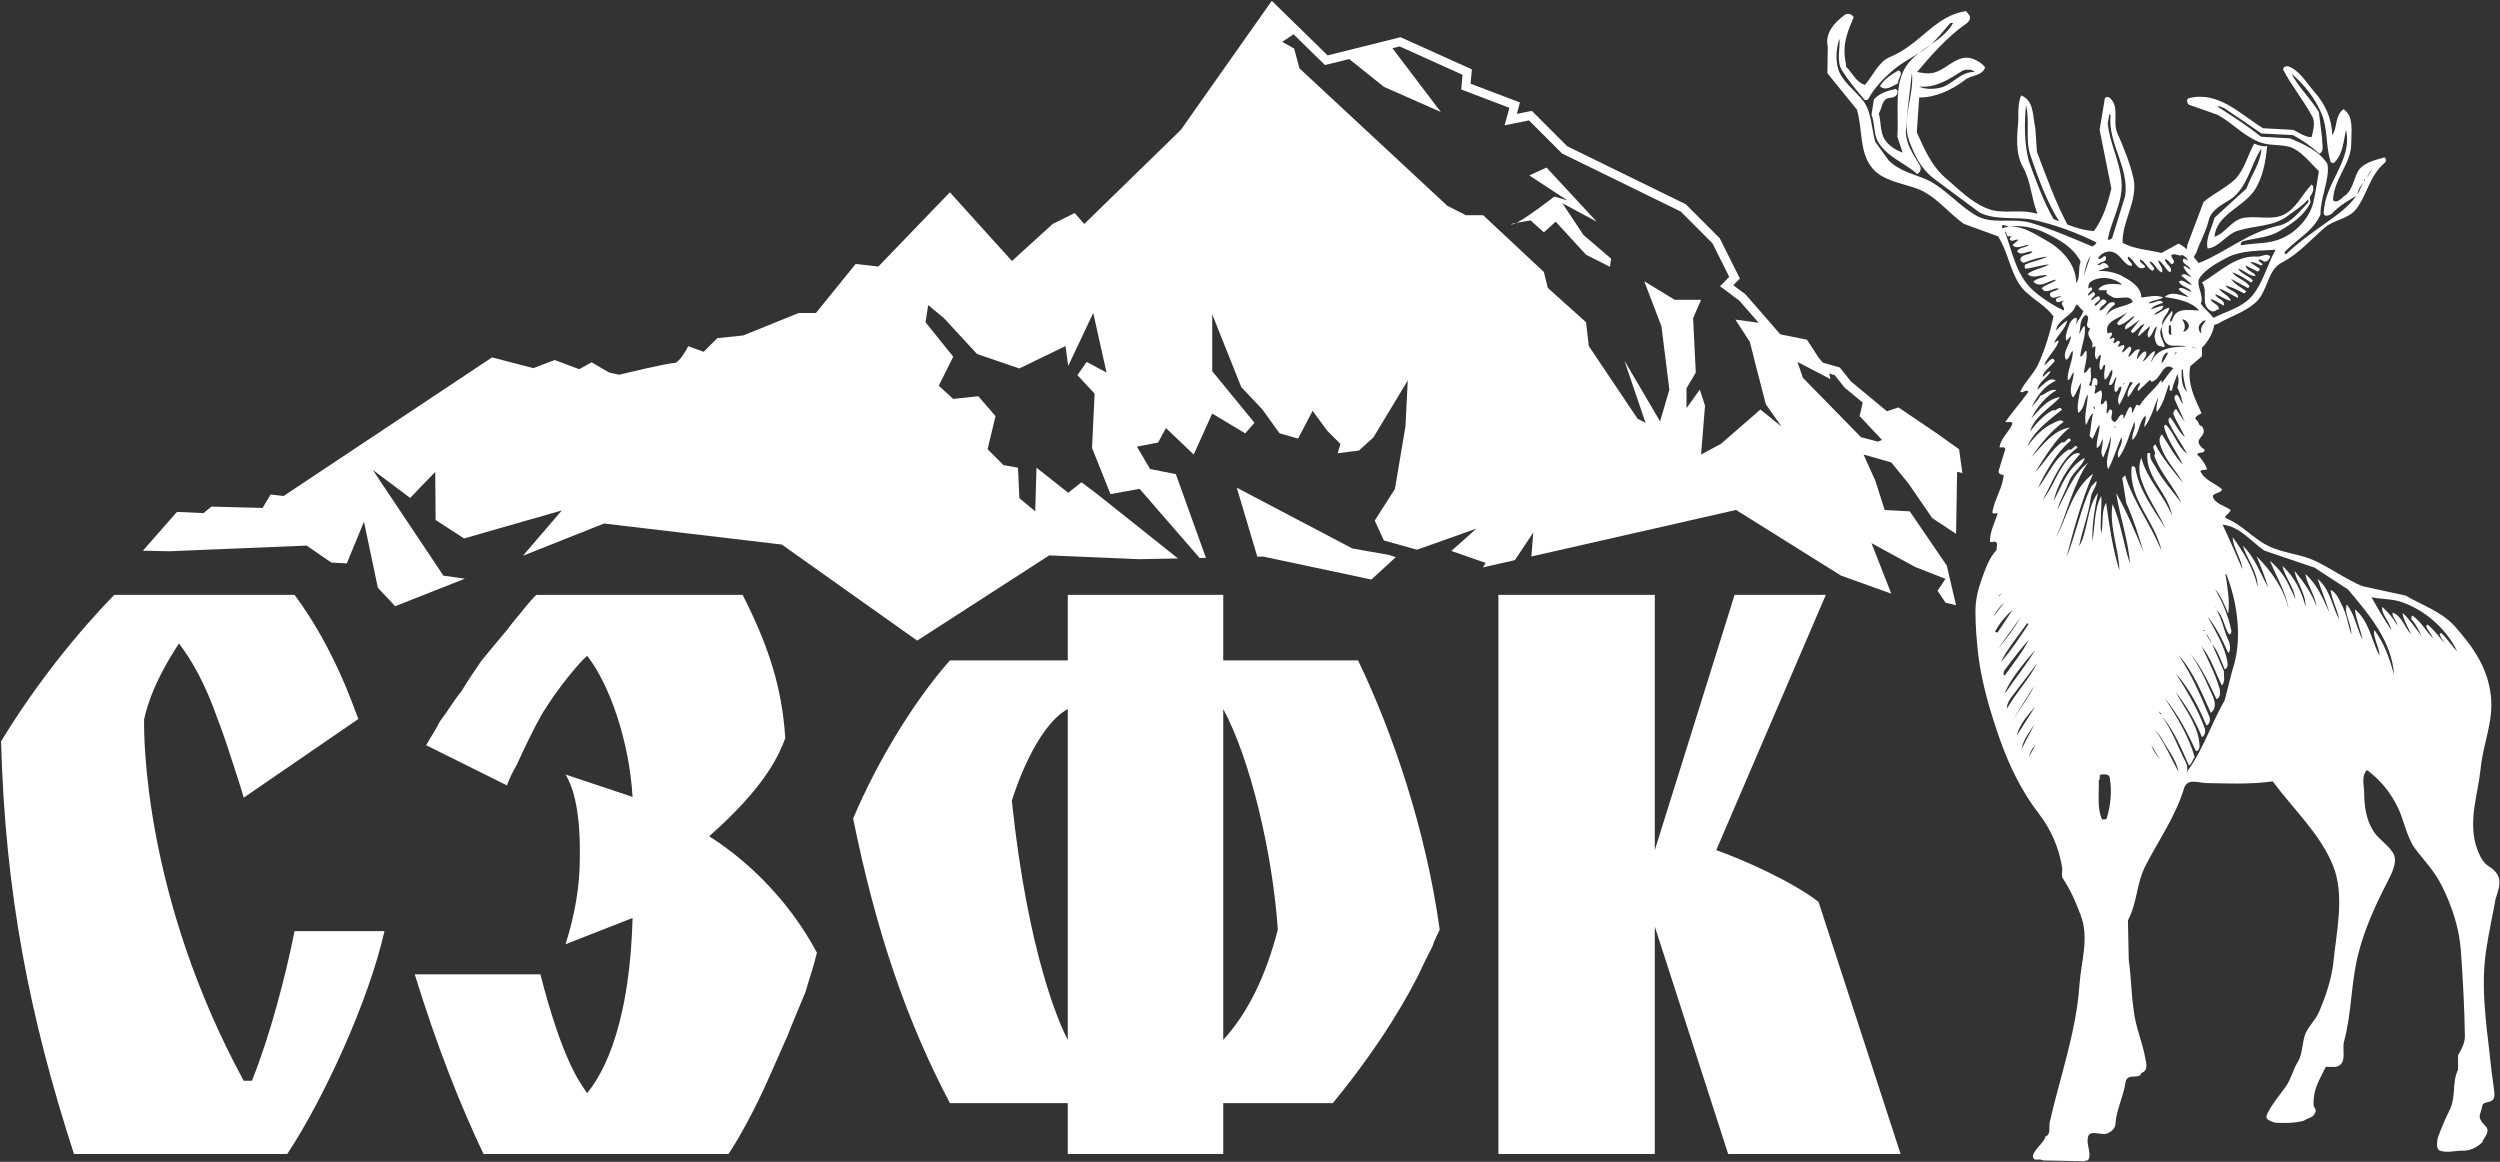
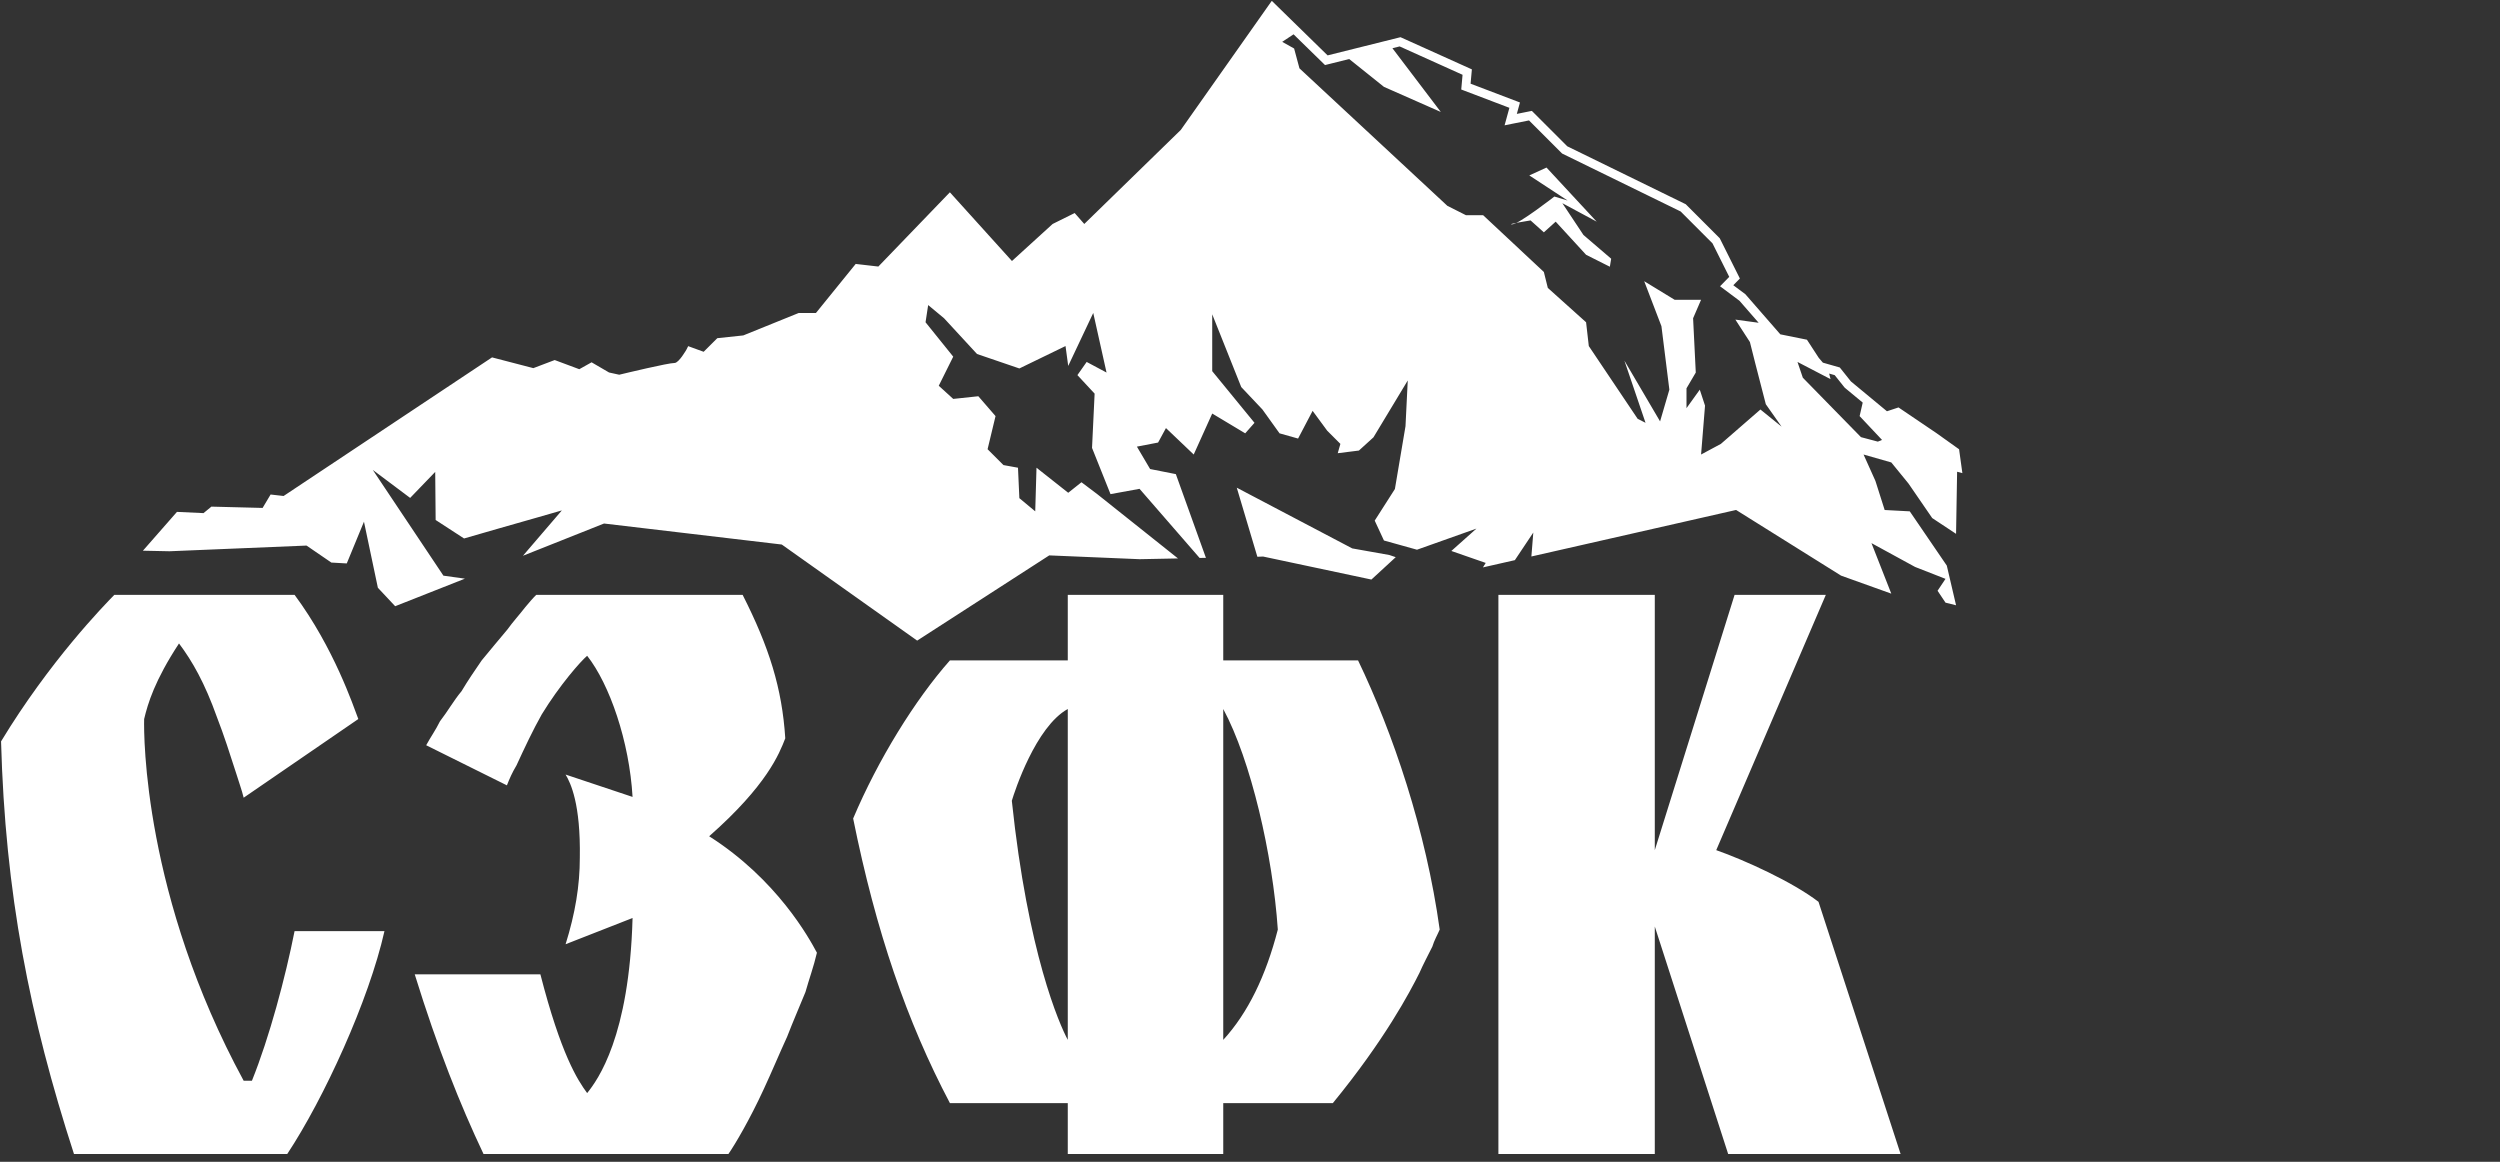
<svg xmlns="http://www.w3.org/2000/svg" viewBox="0 0 1786.00 830.00" data-guides="{&quot;vertical&quot;:[],&quot;horizontal&quot;:[]}">
  <rect x="0" y="0" width="1786.00" height="830.00" fill="#333333" stroke="none" />
  <defs />
-   <path fill="#ffffff" stroke="none" fill-opacity="1" stroke-width="1" stroke-opacity="1" clip-rule="evenodd" fill-rule="evenodd" id="tSvgc96d52c6c" title="Path 31" d="M1581.88 232.11C1582.07 232.054 1584.44 231.284 1584.46 231.266C1593.1 226.089 1602.88 223.491 1611.24 216.292C1620.77 207.613 1619.31 192.857 1630.59 187.363C1642.15 181.285 1650.53 171.454 1660.65 162.771C1667 156.984 1677.41 156.695 1683.2 149.465C1690.99 139.341 1692.72 125.746 1703.42 116.485C1704.86 115.618 1704.86 113.302 1703.42 112.431C1697.64 114.169 1690.4 115.618 1685.79 120.536C1681.18 126.609 1681.46 135.869 1674.53 140.204C1672.2 142.231 1669.31 145.419 1666.72 143.103C1667 128.061 1679.72 117.071 1679.72 102.601C1679.72 93.926 1681.75 82.923 1674.22 78.014C1667.87 82.353 1669.9 91.899 1666.13 96.527C1665.85 84.372 1660.94 73.96 1652.85 64.997C1647.37 58.626 1642.43 49.944 1634.64 47.35C1632.91 47.061 1630.59 48.213 1631.17 49.944C1637.23 61.516 1645.32 71.066 1651.69 82.923C1654.3 86.692 1652.54 93.629 1651.41 97.973C1646.19 97.973 1642.43 94.5 1638.1 92.762C1630.977 92.378 1623.854 91.994 1616.73 91.61C1600.26 81.478 1584.65 64.704 1563.55 70.195C1561.53 71.066 1562.69 73.96 1563.83 74.823C1570.674 77.236 1577.517 79.648 1584.36 82.06C1594.47 87.564 1602.28 96.527 1613.25 101.148C1620.48 104.338 1627.99 102.893 1635.8 104.913C1644.19 107.804 1650.24 116.2 1656.61 122.278C1655.45 129.799 1654.3 137.318 1652.54 145.13C1649.67 155.828 1640.43 165.959 1630.01 170.298C1621.35 174.344 1610.94 173.477 1601.11 175.211C1600.26 174.344 1601.11 172.899 1602.28 172.321C1611.24 170.009 1621.35 169.716 1628.86 164.798C1637.23 159.878 1645.62 154.387 1650.24 145.419C1650.24 145.28 1650.83 144.566 1650.59 144.315C1650.427 143.134 1650.264 141.953 1650.1 140.772C1650.73 139.938 1650.87 139.713 1651.41 138.759C1652.54 137.025 1653.43 132.972 1651.41 131.822C1644.47 139.052 1640.43 149.176 1631.17 153.516C1622.51 157.562 1611.52 153.805 1601.98 155.828C1593.89 157.855 1589.56 166.819 1582.04 169.138C1583.19 153.805 1601.69 148.305 1610.07 136.733C1616.42 127.769 1618.75 115.04 1619.61 104.338C1616.42 104.913 1613.55 103.757 1610.37 102.601C1605.74 110.994 1603.72 120.536 1597.07 127.769C1590.43 134.135 1581.47 138.181 1574.25 144.255C1570.454 154.319 1566.657 164.382 1562.86 174.446C1562.844 174.432 1562.827 174.419 1562.81 174.405C1562.794 174.512 1562.777 174.62 1562.76 174.727C1562.737 174.792 1562.714 174.857 1562.69 174.922C1562.69 174.964 1562.7 174.987 1562.7 175.016C1562.537 176.046 1562.374 177.076 1562.21 178.106C1560.43 176.428 1558.48 174.987 1556.33 174.055C1552.28 176.274 1548.23 178.492 1544.18 180.711C1534.65 178.395 1524.82 178.102 1516.45 173.477C1515.58 159.007 1527.43 143.396 1524.24 127.769C1521.65 116.2 1517.02 105.209 1512.39 94.5C1509.21 86.692 1514.43 75.986 1507.19 69.91C1506.04 69.043 1504.6 69.043 1503.72 70.195C1502.47 77.717 1501.22 85.24 1499.97 92.762C1502.767 106.743 1505.564 120.725 1508.36 134.706C1505.76 145.419 1502.58 155.828 1495.92 165.085C1489.21 164.653 1483.04 162.742 1477 160.459C1468.78 145.215 1461.43 125.175 1455.17 108.384C1454.787 102.695 1454.404 97.006 1454.02 91.317C1452 83.224 1453.45 71.937 1443.91 68.172C1441.6 73.674 1441.88 80.033 1441.88 86.106C1441.02 96.527 1439.56 109.255 1445.06 119.086C1450.85 129.049 1451.25 142.225 1455.57 152.719C1452.72 151.991 1449.81 151.443 1446.8 151.203C1437.54 150.617 1428.29 152.363 1420.2 149.176C1408.07 144.548 1398.83 134.706 1389.28 126.609C1379.75 118.223 1374.54 106.069 1369.36 94.5C1369.934 86.206 1370.507 77.911 1371.08 69.617C1382.06 69.91 1394.19 64.41 1403.74 57.185C1408.07 53.419 1415.88 54.575 1418.18 48.214C1416.16 45.322 1412.4 43.01 1408.94 41.852C1398.83 38.66 1391.59 48.499 1383.21 51.396C1379.17 53.13 1373.11 52.263 1369.64 51.396C1378.3 40.987 1391.02 26.228 1404.61 16.972C1406.92 15.238 1408.07 13.207 1406.92 10.895C1406.15 9.931 1405.38 8.968 1404.61 8.004C1382.93 10.602 1371.66 32.02 1350.27 40.691C1342.18 43.871 1337.85 54.294 1332.36 60.657C1325.71 58.626 1323.39 51.974 1319.06 47.921C1318.674 45.511 1318.287 43.101 1317.9 40.691C1316.75 29.704 1320.5 21.308 1324.27 12.336C1323.11 10.024 1319.92 9.161 1317.9 10.602C1310.97 15.819 1303.46 23.338 1305.77 33.462C1305.674 39.729 1305.577 45.996 1305.48 52.263C1312.51 60.943 1319.54 69.623 1326.57 78.303C1330.62 91.899 1328.31 108.384 1336.98 119.375C1344.21 128.925 1358.08 130.66 1369.36 134.706C1382.35 139.341 1391.3 151.492 1402.87 159.878C1411.057 162.867 1419.244 165.856 1427.43 168.845C1434.08 179.258 1435.81 191.994 1442.17 202.407C1448.54 212.538 1460.39 216.584 1467.03 226.126C1464.42 237.988 1461.24 248.975 1456.33 259.68C1453.15 266.918 1446.8 272.413 1443.32 279.646C1445.06 281.673 1447.37 277.333 1449.11 279.932C1443.91 287.164 1437.54 294.402 1432.64 301.346C1433.51 302.206 1438.13 300.183 1437.55 303.077C1434.95 308.864 1429.75 312.911 1428.58 318.699C1427.73 321.016 1431.77 318.121 1432.64 320.727C1431.004 326.031 1429.367 331.334 1427.73 336.638C1427.73 338.665 1430.32 339.528 1431.49 339.235C1430.62 348.496 1425.12 356.308 1423.38 365.564C1423.1 367.591 1425.7 366.72 1427.15 366.428C1425.7 372.219 1421.36 379.742 1421.66 386.968C1423.1 387.841 1424.25 386.685 1425.12 386.968C1427.73 387.261 1426.28 391.021 1426.28 393.044C1421.07 398.248 1417.9 407.511 1415.31 415.037C1412.98 421.4 1411.25 429.207 1411.25 436.441C1411.25 447.143 1412.11 457.274 1413.27 467.968C1415.87 488.52 1421.66 507.895 1428.58 527.858C1435.53 547.234 1443.91 564.883 1456.63 581.374C1465 592.365 1470.79 605.093 1473.09 619.27C1473.67 622.447 1472.22 625.633 1473.96 627.949C1479.46 636.339 1482.92 644.436 1486.4 653.7C1492.75 670.182 1486.68 686.678 1485.53 704.036C1483.21 737.016 1471.94 768.543 1464.42 801.235C1463.56 804.71 1465.36 810.903 1461.31 811.774C1461.03 815.824 1451.01 822.886 1452.46 826.936C1453.62 829.833 1455.76 827.273 1459.81 829.007C1469.637 829.199 1479.464 829.391 1489.29 829.583C1490.14 828.425 1491.6 830.16 1492.46 827.273C1493.62 822.059 1490.44 817.727 1491.6 812.518C1492.75 806.44 1501.12 811.654 1505.76 809.624C1508.06 808.47 1510.95 806.44 1511.24 803.257C1511.82 792.844 1517.02 783.58 1518.47 773.171C1519.62 765.939 1528.58 771.726 1529.74 766.524C1534.65 765.075 1533.5 759.865 1532.63 756.104C1530.61 744.539 1525.41 733.255 1524.24 721.097C1522.5 709.528 1522.5 697.667 1520.78 685.804C1520.587 676.356 1520.394 666.908 1520.2 657.46C1526.85 645.013 1526.26 631.141 1532.63 618.688C1542.16 600.169 1554.31 583.111 1560.38 562.858C1562.69 556.21 1569.39 558.882 1575.4 559.385C1591.3 559.722 1607.62 560.446 1623.66 558.225C1638.4 578.187 1657.47 595.551 1666.72 618.401C1675.39 640.104 1669.03 665.845 1666.72 689.566C1665.28 700.276 1661.52 711.551 1656.89 722.553C1654.58 728.039 1650.24 732.09 1647.37 737.583C1644.47 744.247 1645.32 751.765 1641.86 758.126C1638.1 763.914 1636.95 770.566 1632.91 776.355C1630.64 779.676 1617.31 795.975 1619.31 798.918C1620.77 800.656 1623.36 801.523 1625.68 802.104C1632.62 802.39 1639.45 802.39 1645.82 800.656C1648.63 798.468 1652.85 798.918 1654.3 794C1654.58 792.263 1653.43 791.681 1652.85 789.95C1652.26 778.374 1656.61 772.308 1661.52 762.178C1663.927 762.178 1666.334 762.178 1668.74 762.178C1677.12 760.161 1673.07 750.602 1674.53 744.247C1680.31 723.128 1679.42 700.858 1685.22 679.731C1689.55 663.242 1697.06 646.471 1705.15 630.848C1708.34 624.478 1713.54 615.513 1709.49 609.148C1705.45 602.781 1698.21 599.016 1694.75 592.365C1690.4 585.138 1688.97 575.305 1688.97 566.619C1688.97 561.412 1686.66 554.179 1690.99 550.132C1699.95 556.787 1706.89 564.883 1712.08 575.014C1717.28 584.549 1718.74 596.703 1725.09 605.964C1731.74 614.642 1739.55 622.743 1744.46 632.867C1751.68 647.334 1756.88 662.948 1758.05 679.146C1759.48 699.412 1760.64 719.945 1760.92 740.488C1760.92 744.824 1758.61 749.74 1756.03 753.788C1756.03 757.262 1756.03 760.736 1756.03 764.209C1751.68 773.171 1754.57 782.721 1750.52 791.969C1747.35 798.336 1744.16 805.569 1741.57 812.807C1740.99 815.701 1740.13 821.197 1743.29 822.059C1748.2 823.798 1753.7 822.059 1758.61 822.059C1764.1 822.349 1769.31 820.044 1773.36 815.99C1774.33 812.518 1778.56 809.624 1776.54 805.569C1774.23 802.39 1770.17 800.071 1771.91 795.445C1772.19 794 1773.06 791.969 1773.36 789.95C1773.64 787.924 1776.25 787.635 1778.27 787.061C1783.76 785.903 1781.73 779.83 1781.45 776.355C1779.42 762.463 1778.27 748.878 1776.54 735.279C1774.51 715.601 1773.06 695.933 1776.54 676.263C1778.27 664.697 1780.83 653.404 1782.85 642.112C1786.38 631.653 1788.15 625.258 1777.69 618.688C1772.77 615.6 1770.17 608.279 1768.45 602.781C1763.82 584.268 1770.17 567.778 1772.19 548.979C1774.03 530.313 1781.62 515.501 1779.42 496.617C1777.2 477.506 1767.29 462.682 1753.99 447.724C1744.16 436.73 1730.3 432.391 1718.45 425.442C1708.237 423.226 1698.024 421.01 1687.81 418.794C1676.55 414.167 1666.13 406.648 1655.45 401.434C1644.19 395.649 1630.88 395.358 1620.2 389.869C1609.5 384.655 1601.69 374.82 1590.72 370.489C1587.52 369.325 1593.02 366.72 1593.61 364.407C1589.56 361.232 1583.49 360.358 1581.17 355.726C1579.45 351.972 1586.37 352.832 1587.52 349.656C1582.34 345.024 1575.1 343.294 1571.93 336.638C1572.8 335.189 1575.1 336.056 1576.84 335.189C1575.1 331.136 1572.8 327.381 1569.62 324.773C1570.77 322.168 1574.25 324.773 1575.1 321.305C1574.427 320.823 1573.754 320.342 1573.08 319.86C1565.57 312.622 1578.28 312.341 1573.08 304.525C1570.77 304.233 1570.77 301.639 1569.62 300.472C1566.15 297.871 1571.06 296.425 1572.8 295.261C1568.17 284.852 1562.4 274.439 1564.71 261.707C1567.5 259.299 1570.29 256.89 1573.08 254.482C1573.08 252.454 1573.08 250.425 1573.08 248.397C1577.72 243.757 1580.82 238.086 1581.88 232.11ZM1395.35 16.39C1387.26 30.856 1368.47 34.903 1360.68 49.084C1353.16 62.391 1356.62 81.197 1355.47 97.686C1356.724 101.446 1357.977 105.206 1359.23 108.966C1354.03 107.232 1348.83 103.757 1345.94 98.846C1343.05 93.34 1343.92 86.692 1342.18 81.197C1344.78 77.15 1344.21 70.195 1350.27 69.91C1352.88 69.617 1355.19 68.754 1355.47 66.438C1356.05 64.997 1355.47 64.41 1354.32 63.554C1348.83 64.704 1342.76 66.438 1338.72 71.066C1338.14 74.731 1337.56 78.395 1336.98 82.06C1339.59 88.134 1338.42 95.656 1341.61 101.148C1348.25 112.431 1360.68 116.2 1369.64 124.297C1372.52 122.852 1372.82 119.66 1371.08 117.352C1366.75 110.118 1361.55 102.893 1361.55 93.926C1362.41 79.459 1364.43 64.996 1365.88 51.974C1367.6 67.883 1358.36 85.251 1363.86 100.574C1367.9 110.994 1371.94 120.251 1381.78 127.769C1392.567 135.772 1403.354 143.774 1414.14 151.777C1425.12 157.562 1439.86 154.668 1452.28 156.984C1467.9 160.459 1483.21 165.958 1497.67 173.184C1497.67 174.055 1495.92 175.5 1494.77 176.083C1480.33 170.009 1465.58 163.638 1450.26 159.007C1436.69 155.539 1422.51 160.748 1410.97 153.516C1398.83 146.282 1389.58 134.706 1377.15 128.632C1367.6 124.297 1357.21 122.563 1349.12 114.454C1345.944 110.019 1342.767 105.583 1339.59 101.148C1336.98 91.317 1336.98 80.033 1331.21 72.222C1324.55 63.836 1315.31 57.759 1313 48.499C1311.26 41.852 1311.84 34.048 1314.14 27.669C1314.72 34.048 1311.84 43.871 1315.88 50.233C1320.22 57.185 1325.71 63.836 1331.21 70.195C1331.49 71.648 1333.8 71.937 1334.66 70.777C1339.59 61.809 1347.09 54.294 1355.19 47.921C1363.28 41.852 1371.94 38.09 1379.17 32.02C1384.37 27.384 1389 21.308 1393.33 16.39C1394.004 16.39 1394.677 16.39 1395.35 16.39ZM1356.05 59.493C1352 61.235 1347.09 65.567 1343.05 61.516C1346.22 56.318 1351.44 53.13 1356.34 50.233C1360.4 52.263 1355.47 56.318 1356.05 59.493ZM1410.67 51.396C1400.57 51.107 1394.78 60.657 1386.11 62.684C1381.2 63.836 1374.54 63.836 1371.08 61.809C1382.93 62.969 1392.48 56.599 1402 50.526C1404.61 49.373 1408.65 49.373 1410.67 51.396ZM1658.63 81.478C1662.96 91.899 1661.52 104.046 1664.69 114.454C1664.69 116.2 1666.72 117.352 1668.16 115.618C1673.94 109.255 1674.22 100.867 1675.96 92.762C1681.06 114.703 1660.27 130.757 1660.07 152.648C1660.65 155.25 1664.21 153.699 1665.66 152.828C1672.02 146.068 1678.33 143.065 1683.36 139.886C1677.54 148.08 1669.62 153.582 1661.21 159.552C1651.7 166.318 1641.57 173.448 1633.19 181.574C1632.04 181.574 1631.75 180.129 1632.62 179.547C1641 170.868 1652.85 164.798 1657.75 153.227C1657.63 140.892 1664.85 126.796 1662.68 117.071C1656.89 107.804 1645.62 102.893 1636.1 98.846C1629.157 98.46 1622.214 98.073 1615.27 97.686C1605.15 89.583 1594.76 82.924 1584.36 76.279C1585.21 75.119 1587.52 76.847 1589.28 77.431C1597.94 83.224 1606.9 89.298 1615.57 95.367C1623.08 95.754 1630.59 96.141 1638.1 96.527C1644.47 100 1651.11 104.338 1656.89 109.833C1660.94 108.093 1658.63 102.019 1658.92 98.846C1658.15 92.575 1657.38 86.304 1656.61 80.033C1650.53 70.195 1642.15 62.391 1636.95 52.552C1646.19 60.372 1654.3 70.777 1658.63 81.478ZM1507.78 82.353C1505.76 102.601 1521.35 119.66 1518.17 140.204C1515.09 150.139 1512.01 160.074 1508.93 170.009C1508.06 171.161 1506.91 171.454 1505.76 171.161C1508.36 156.984 1517.02 143.966 1515.58 129.503C1514.43 115.04 1507.19 102.601 1505.76 88.134C1506.144 85.915 1506.527 83.697 1506.91 81.478C1507.2 81.77 1507.49 82.061 1507.78 82.353ZM1689.55 128.925C1689.357 129.118 1689.164 129.31 1688.97 129.503C1688.97 129.022 1688.97 128.542 1688.97 128.061C1689.84 127.769 1688.97 128.925 1689.55 128.925ZM1684.35 138.759C1684.35 135.288 1686.66 132.972 1688.4 130.088ZM1458.34 165.085C1469.05 170.009 1480.33 175.5 1486.4 186.785C1484.36 191.994 1486.4 198.646 1483.21 202.114C1483.21 189.671 1474.25 179.547 1464.72 173.477C1454.3 167.689 1442.75 158.725 1430.32 163.06C1429.47 158.433 1433.79 162.482 1436.1 161.901C1444.19 160.748 1451.43 162.482 1458.34 165.085ZM1434.95 168.845C1435.817 168.845 1436.684 168.845 1437.55 168.845C1436.69 169.138 1434.95 170.298 1436.1 171.454C1438.13 173.184 1439.86 170.298 1441.88 171.454C1440.534 172.61 1439.187 173.766 1437.84 174.922C1440.15 178.688 1445.93 174.922 1449.39 174.922C1447.09 177.235 1442.75 176.368 1441.02 179.547C1444.19 183.605 1449.39 178.102 1452 180.129C1449.39 182.445 1444.19 181.285 1443.32 185.339C1443.32 186.496 1445.06 187.947 1445.93 187.652C1451.43 185.629 1456.63 183.886 1462.69 183.312C1458.34 185.628 1452.58 186.496 1447.95 188.519C1446.22 188.804 1445.93 190.831 1447.09 191.994C1452.28 191.409 1458.34 189.386 1463.85 188.804C1459.81 191.705 1453.15 191.994 1448.54 195.751C1452.58 199.802 1457.78 195.751 1462.69 196.622C1459.52 198.646 1455.17 198.646 1452.58 201.247C1457.78 206.453 1463.56 200.087 1469.05 199.802C1466.44 202.407 1461.54 202.989 1458.63 205.871C1461.54 211.088 1467.03 205.012 1470.79 206.164C1469.05 208.485 1463.27 207.613 1464.72 211.371C1466.44 214.272 1469.91 211.664 1472.22 211.371C1472.22 212.823 1468.76 212.242 1468.76 214.272C1469.05 217.448 1472.22 214.843 1474.83 214.843C1470.2 216.873 1475.98 219.468 1474.25 221.791C1467.03 218.318 1458.34 212.823 1452 207.035C1440.15 196.04 1437.55 179.547 1432.34 165.665C1434.08 165.083 1432.64 168.845 1434.95 168.845ZM1522.8 189.971C1524.24 187.652 1519.34 186.496 1520.2 183.312C1524.82 184.757 1526.56 194.595 1532.63 190.831C1531.76 188.519 1528 187.652 1528.87 185.339C1532.63 186.785 1534.07 191.705 1537.24 193.146C1538.12 194.017 1539.27 191.994 1538.7 191.409C1537.84 189.671 1535.81 188.519 1535.81 186.785C1539.27 187.363 1541 193.728 1544.48 194.595C1545.92 191.409 1541.88 188.804 1541.88 185.909C1545.33 187.652 1547.08 192.576 1550.25 194.595C1553.14 191.409 1547.08 188.804 1546.5 185.339C1548.52 184.757 1549.68 187.652 1551.42 188.804C1555.16 187.363 1551.42 184.757 1551.12 182.445C1553.44 180.129 1556.61 183.605 1558.92 182.148C1560.66 182.738 1562.69 184.757 1562.97 185.909C1561.81 185.909 1559.79 183.605 1559.49 185.628C1558.92 188.804 1564.12 189.386 1564.99 192.576C1562.97 191.994 1561.53 189.386 1559.79 190.545C1560.95 193.146 1562.97 196.04 1565.86 197.774C1563.55 198.067 1560.38 194.017 1558.36 196.907C1560.86 199.031 1563.36 201.154 1565.86 203.278C1562.69 203.852 1559.79 198.646 1556.61 201.247C1558.64 205.293 1563.83 205.012 1565.57 208.485C1562.69 208.191 1558.92 204.133 1556.33 206.453C1558.36 209.348 1560.95 209.641 1563.55 212.242C1558.64 211.371 1551.42 207.324 1546.5 212.242C1555.46 213.394 1565.57 215.421 1571.06 221.791C1564.99 221.791 1555.75 219.468 1552.57 226.708C1551.7 227.868 1552.27 229.309 1550.53 229.891C1549.4 227.868 1553.14 224.681 1551.7 222.08C1548.23 226.708 1543.89 230.758 1544.48 236.543C1545.33 240.593 1545.92 245.503 1550.25 246.663C1553.73 247.534 1558.92 246.377 1561.81 247.533C1552.57 247.819 1540.71 248.397 1536.96 258.817C1536.67 255.923 1540.14 253.61 1539.27 250.716C1535.52 252.458 1533.78 256.794 1530.89 258.239C1531.46 255.923 1534.65 253.61 1532.91 251.005C1529.74 251.583 1528.58 254.767 1526.56 256.794C1526.56 255.064 1527.43 251.872 1528.87 249.846C1525.41 248.397 1523.39 253.61 1520.49 255.064C1520.49 252.458 1524.24 249.557 1521.65 247.533C1519.62 248.397 1518.17 251.005 1516.15 251.872C1515.58 249.846 1519.04 248.397 1517.02 246.377C1515.767 246.858 1514.514 247.338 1513.26 247.819C1512.39 246.663 1515.3 245.221 1514.13 243.769C1512.39 242.617 1511.82 245.221 1510.08 245.221C1508.93 243.769 1512.11 242.328 1509.8 241.174C1508.93 241.559 1508.06 241.943 1507.19 242.328C1506.91 240.593 1510.38 239.144 1508.06 237.41C1507.294 237.7 1506.527 237.991 1505.76 238.281C1502.58 229.02 1514.99 227.579 1519.62 222.947C1517.6 226.126 1514.13 227.868 1512.39 231.039C1512.97 231.337 1513.26 232.782 1514.13 232.2C1518.17 231.336 1521.35 227.579 1524.82 225.544C1523.67 229.309 1516.45 231.915 1518.47 235.387C1522.22 233.356 1525.41 230.758 1528.87 228.149C1526.654 230.947 1524.437 233.745 1522.22 236.543C1522.61 237.025 1523 237.506 1523.39 237.988C1526.85 236.543 1528.58 232.2 1532.05 231.336C1530.61 234.231 1526.85 237.988 1527.72 240.3C1530.417 237.889 1533.114 235.478 1535.81 233.067C1536.09 235.387 1532.91 238.281 1534.94 241.174C1537.84 239.437 1538.12 235.387 1540.71 233.067C1541 235.102 1538.98 237.988 1539.27 241.174C1539.85 243.486 1540.14 246.663 1543.03 247.245C1544.18 247.245 1545.92 248.69 1546.5 247.245C1545.05 242.617 1541 237.41 1545.05 233.067C1543.03 227.868 1549.68 224.103 1549.68 219.761C1545.92 220.63 1543.03 223.814 1538.98 224.966C1540.14 222.08 1545.92 221.791 1545.33 218.318C1542.74 218.607 1539.85 220.052 1536.67 220.919C1538.12 218.318 1542.16 217.448 1545.33 216.292C1542.74 212.538 1538.7 217.448 1534.94 216.584C1537.24 214.272 1542.16 214.554 1545.33 212.538C1540.71 210.219 1534.07 212.242 1529.74 212.538C1529.74 204.426 1520.78 199.802 1514.99 196.622C1509.21 194.017 1501.71 192.857 1496.49 194.017C1499.97 193.728 1502.86 191.705 1506.62 190.831C1506.04 189.386 1504.6 187.947 1503.15 187.947C1501.12 187.652 1500.55 189.971 1498.53 189.386C1499.68 186.785 1504.6 187.652 1504.6 184.468C1504.02 180.129 1500.84 186.785 1498.81 184.468C1501.12 180.711 1506.04 178.395 1510.38 180.422C1515.58 182.738 1517.6 189.671 1522.8 189.971ZM1621.93 183.312C1621.35 184.468 1620.48 186.496 1618.75 186.785C1616.73 187.652 1615.27 184.468 1613.55 185.628C1613.55 187.652 1618.46 188.519 1615.27 189.671C1612.96 188.519 1609.5 186.785 1607.46 187.363C1609.78 188.907 1612.1 190.45 1614.42 191.994C1614.42 192.857 1613.55 193.728 1612.96 194.017C1610.07 192.568 1607.18 191.12 1604.29 189.671C1604.87 193.728 1609.5 193.728 1611.52 196.907C1607.46 198.067 1603.13 192.576 1598.8 191.994C1601.69 196.04 1606.33 196.907 1609.5 200.384C1609.11 200.864 1608.72 201.345 1608.33 201.825C1604.01 199.224 1599.67 196.04 1594.76 194.595C1597.65 198.645 1603.72 200.087 1606.9 204.133C1607.18 205.012 1606.33 205.293 1606.03 205.871C1601.984 203.655 1597.937 201.44 1593.89 199.224C1596.5 203.278 1601.11 205.293 1604.87 208.191C1604.29 208.674 1603.71 209.158 1603.13 209.641C1598.8 207.035 1594.47 205.293 1589.84 203.852C1591.87 207.613 1599.67 208.485 1598.8 212.823C1593.89 210.508 1589.56 207.324 1585.21 206.164C1587.24 209.641 1593.02 211.371 1593.61 214.843C1589.56 214.272 1586.67 211.371 1582.62 210.219C1583.19 213.691 1589.84 213.69 1588.69 218.318C1585.51 216.873 1582.62 214.272 1579.15 213.691C1580.3 216.873 1585.51 217.448 1585.21 220.919C1583.19 220.919 1582.04 223.518 1579.45 222.08C1571.36 217.729 1578 208.191 1573.08 201.825C1585.51 194.595 1597.07 182.148 1612.96 183.312C1616.14 183.312 1619.61 180.422 1621.93 183.312ZM1493.62 182.445C1490.73 186.785 1489.58 191.994 1488.7 196.907ZM1516.15 203.278C1512.11 203.278 1504.6 201.247 1499.68 205.871C1498.81 206.453 1499.38 207.035 1499.97 207.324C1501.704 207.324 1503.437 207.324 1505.17 207.324C1503.72 210.219 1507.78 211.088 1509.21 212.242C1513.26 214.554 1521.65 209.641 1523.67 215.714C1517.6 219.761 1509.21 218.607 1504.6 225.544C1505.76 222.08 1508.06 219.468 1510.95 217.448C1510.95 215.421 1508.93 215.714 1507.19 216.292C1504.89 217.729 1502.58 221.791 1499.97 221.791C1499.68 218.318 1507.78 216.292 1503.72 214.272C1500.84 212.538 1499.68 217.729 1496.49 218.607C1495.64 215.714 1502.58 214.843 1499.38 211.664C1497.38 211.664 1495.92 213.69 1493.9 214.554C1493.62 212.242 1498.81 211.088 1495.64 208.485C1494.294 209.447 1492.947 210.409 1491.6 211.371C1491.31 208.485 1496.49 207.613 1493.9 205.293C1493.62 205.012 1492.46 205.871 1491.88 206.164C1491.88 205.012 1491.88 202.407 1493.62 201.247C1499.97 196.907 1509.8 198.067 1516.15 203.278ZM1488.42 222.08C1487.27 225.83 1484.36 229.02 1482.92 231.915C1483.21 230.172 1484.36 228.149 1483.21 226.997C1481.18 226.997 1478.87 229.891 1478.29 231.915C1477.14 235.387 1474.83 240.011 1476.27 243.486C1477.334 242.328 1478.397 241.169 1479.46 240.011C1479.46 245.792 1472.8 251.583 1475.98 257.083C1478.87 255.923 1478.29 252.458 1480.89 250.716C1480.89 257.661 1476.85 264.313 1477.14 271.549C1479.46 271.549 1479.46 267.207 1481.48 266.043C1481.48 272.124 1477.14 278.49 1480.89 283.985C1483.5 281.384 1484.36 276.751 1486.68 273.569C1486.68 279.931 1483.21 287.751 1484.66 294.98C1489.29 292.078 1488.7 285.723 1491.6 281.673C1491.31 288.903 1488.7 297.008 1490.14 303.658C1491.88 301.346 1492.46 297.008 1495.34 295.261C1493.9 300.183 1493.9 306.256 1492.75 311.462C1493.424 312.139 1494.097 312.816 1494.77 313.493C1496.8 310.599 1497.67 305.685 1499.97 303.658C1499.97 308.864 1497.38 314.942 1497.95 320.145C1500.55 318.699 1501.12 315.809 1501.99 313.493C1503.15 317.539 1499.38 322.754 1502.58 326.8C1504.6 322.168 1506.91 316.969 1507.78 311.462C1508.93 319.57 1503.15 327.959 1506.04 335.189C1510.08 327.959 1512.11 319.86 1515.58 312.341C1517.3 317.539 1511.24 322.168 1513.54 327.089C1519.04 319.57 1521.35 309.732 1524.82 301.346C1526.26 305.685 1522.5 310.31 1523.39 314.356C1528.58 309.731 1527.72 301.639 1532.63 297.008C1533.78 299.32 1531.46 303.077 1532.05 305.103C1536.96 298.449 1538.7 290.926 1541.88 283.403C1541.29 286.88 1540.14 290.926 1540.71 294.402C1545.33 289.188 1547.08 281.384 1549.4 274.732C1551.42 276.171 1548.23 280.513 1551.7 278.779C1552.27 274.732 1554.59 270.382 1555.46 267.207C1556.61 270.093 1556.61 274.15 1555.46 276.751C1557.48 280.513 1558.64 285.137 1559.49 288.614C1557.48 286.88 1557.48 283.689 1555.16 281.958C1552.57 282.536 1553.44 285.723 1554.31 286.88C1556.61 291.793 1558.36 296.425 1560.95 301.346C1558.64 298.449 1556.61 295.261 1554.59 292.078C1553.73 292.949 1551.7 294.402 1553.14 297.008C1555.46 302.206 1558.64 307.126 1560.95 312.341C1556.61 308.864 1554.31 303.077 1550.53 298.16C1548.23 299.031 1549.4 302.206 1550.25 303.373C1553.73 310.599 1558.64 316.969 1562.4 324.195C1555.46 318.699 1553.44 309.731 1547.37 303.373C1546.5 303.373 1546.5 304.233 1545.92 304.525C1548.23 314.645 1555.46 323.335 1559.49 332.007C1553.44 325.936 1549.4 317.84 1544.48 310.31C1541.29 313.493 1543.31 317.84 1544.48 321.016C1547.94 329.984 1555.16 336.638 1559.49 345.024C1552.57 336.345 1544.48 327.089 1539.85 317.539C1535.81 319.57 1541.29 322.754 1538.98 325.355C1543.03 337.787 1553.44 347.922 1558.36 359.49C1552.57 351.097 1544.48 342.712 1539.85 333.452C1538.12 330.558 1535.81 328.241 1536.09 324.195C1536.09 323.335 1534.07 323.335 1534.07 324.195C1532.91 341.551 1549.1 352.262 1551.7 368.462C1546.22 354.285 1533.78 342.418 1529.74 327.089C1527.72 332.007 1528 338.372 1530.02 343.579C1534.07 355.726 1542.16 366.428 1547.08 377.711C1538.98 364.122 1528 350.523 1525.41 334.03C1524.82 333.17 1522.8 332.296 1522.8 334.03C1520.78 357.175 1539.85 372.508 1544.18 393.623C1536.67 374.82 1524.24 358.905 1518.17 339.528C1517.497 340.202 1516.824 340.877 1516.15 341.551C1517.114 347.531 1518.077 353.51 1519.04 359.49C1524.24 370.77 1527.72 382.628 1531.46 394.493C1525.41 380.027 1519.04 364.985 1511.82 352.262C1514.43 369.325 1520.49 385.816 1521.65 402.594C1517.02 389.287 1515.3 373.379 1509.21 360.065C1506.62 375.981 1513.54 391.31 1514.13 407.511C1509.21 391.888 1506.91 375.403 1504.6 359.201C1500.84 365.564 1502.86 374.535 1501.12 381.187C1499.97 372.508 1501.71 363.251 1501.12 354.285C1495.92 364.122 1496.8 375.684 1494.77 386.685C1494.47 374.82 1496.49 362.96 1498.81 351.972C1490.44 363.251 1491.88 379.453 1485.23 390.44C1487.55 378.875 1491.88 368.169 1493.62 356.022C1493.9 351.097 1498.53 347.047 1497.67 343.579C1496.414 344.929 1495.157 346.279 1493.9 347.629C1486.4 363.544 1482.92 381.761 1476.27 398.248C1481.48 378.004 1487.27 356.878 1495.34 338.372C1480.03 349.949 1477.14 368.743 1468.76 384.073C1476.85 366.428 1481.18 345.606 1491.6 330.558C1480.33 339.528 1475.98 352.832 1469.63 364.407C1471.66 357.46 1475.7 350.523 1478.29 343.579C1480.89 337.22 1488.42 332.296 1489.29 327.089C1476.85 334.03 1473.09 347.047 1467.03 358.042C1469.91 345.895 1477.14 334.03 1486.1 324.195C1483.5 322.754 1480.89 324.773 1479.16 326.218C1469.91 335.189 1467.03 347.922 1459.22 357.175C1466.44 344.739 1471.07 329.401 1484.08 319.86C1482.92 315.809 1480.33 322.754 1478 321.016C1467.03 327.959 1463.27 339.528 1455.76 348.785C1461.83 336.345 1469.05 323.335 1479.46 314.645C1477.72 310.31 1475.7 317.539 1473.09 315.809C1465 321.879 1460.67 330.558 1454.02 337.22C1461.24 325.936 1469.05 312.622 1478.87 305.392C1467.03 307.126 1459.22 318.121 1451.13 326.8C1457.48 317.539 1464.72 308.286 1474.25 301.346C1472.22 299.031 1469.05 301.346 1467.03 302.206C1459.52 305.392 1453.15 312.341 1448.24 318.988C1453.15 307.708 1463.85 300.183 1473.09 292.66C1471.07 289.188 1469.05 294.402 1466.74 292.949C1460.39 296.136 1454.6 302.499 1450.26 308.286C1453.45 297.008 1465.87 290.637 1471.66 283.69C1462.41 285.137 1456.63 292.949 1451.13 299.031C1455.17 290.926 1461.24 283.403 1469.05 278.779C1465 277.334 1461.24 281.673 1457.48 282.825C1456.33 285.723 1453.45 288.032 1451.43 290.637C1455.46 282.825 1460.39 275.595 1468.48 272.124C1467.61 270.382 1465.87 271.257 1464.42 271.257C1461.54 272.702 1457.48 276.466 1455.46 278.49C1456.63 272.413 1462.69 270.093 1465 265.184C1462.69 265.184 1461.54 268.07 1459.22 269.23C1459.81 265.184 1465 261.707 1467.9 257.946C1467.61 257.083 1467.03 256.212 1466.44 256.212C1463.85 256.794 1462.69 259.973 1460.39 260.84C1462.69 254.767 1468.76 249.846 1470.79 243.769C1469.63 242.328 1468.76 245.221 1467.61 244.64C1469.91 239.144 1475.7 234.809 1476.85 229.02C1473.67 230.758 1471.07 233.938 1468.76 236.25C1470.2 227.579 1481.18 225.83 1483.21 217.448C1485.23 218.318 1486.4 220.919 1488.42 222.08ZM1493.32 234.809C1488.7 240.593 1496.8 242.328 1494.47 248.397C1495.247 248.013 1496.024 247.629 1496.8 247.245C1497.38 249.846 1495.64 253.903 1497.67 256.794C1499.38 255.923 1498.81 253.61 1500.84 253.61C1500.84 256.794 1498.81 261.129 1500.55 264.313C1502.58 263.73 1501.99 259.973 1504.02 260.84C1503.72 264.019 1502.58 268.07 1503.72 271.257C1506.62 269.523 1506.62 266.043 1508.93 264.019C1509.8 267.207 1507.19 271.257 1506.62 274.732C1509.8 276.466 1509.8 270.382 1512.11 269.23C1511.24 272.413 1509.8 276.751 1510.95 279.932C1514.13 279.932 1512.39 276.171 1515.58 276.171C1515.58 280.513 1511.24 284.559 1514.13 289.188C1517.02 283.985 1519.04 278.779 1521.35 273.569C1521.35 272.702 1522.8 272.702 1523.67 273.569C1521.65 276.171 1519.04 280.513 1520.2 283.69C1523.39 280.806 1524.82 275.31 1528.58 273.287C1529.74 275.595 1525.7 277.334 1527.72 279.357C1530.02 276.751 1533.78 273.569 1536.09 271.257C1536.67 272.124 1536.67 272.702 1537.24 272.702C1544.18 270.964 1545.05 257.661 1552.57 263.156C1549.4 266.336 1547.08 270.382 1544.48 273.569C1544.18 272.702 1544.48 272.124 1543.89 271.549C1539.27 278.49 1532.63 282.825 1528.58 289.774C1527.807 289.579 1527.034 289.383 1526.26 289.188C1525.304 291.119 1524.347 293.049 1523.39 294.98C1522.22 294.113 1524.24 291.215 1521.65 290.637C1519.34 292.949 1519.04 296.425 1517.02 299.031C1516.45 298.449 1517.6 296.136 1516.15 296.136C1512.97 296.136 1512.11 304.525 1508.93 300.183C1507.19 297.871 1510.38 293.824 1508.06 292.66C1506.04 291.793 1506.91 295.261 1504.89 295.261C1504.89 292.66 1506.04 288.614 1504.6 286.008C1502.86 286.586 1502.86 289.774 1500.84 288.614C1500.55 285.723 1502.86 281.673 1500.84 278.779C1499.39 279.647 1497.94 280.516 1496.49 281.384C1495.92 279.357 1497.95 277.334 1496.49 275.31C1496.8 274.732 1497.38 275.31 1497.67 275.595C1498.81 274.15 1498.81 270.382 1496.8 270.093C1493.32 269.523 1495.64 278.779 1492.46 274.732C1494.77 271.257 1493.32 266.043 1493.62 262.289C1491.31 263.156 1491.3 266.336 1488.7 266.336C1489.29 261.129 1491.6 255.064 1490.44 250.427C1488.42 251.583 1488.42 254.482 1486.1 254.767C1486.68 247.533 1490.44 240.011 1489.29 232.782C1487.27 233.938 1486.68 237.121 1485.23 238.57C1486.68 234.231 1485.23 228.149 1490.14 224.966C1494.77 226.997 1487.55 232.782 1493.32 234.809ZM1563.72 232.214C1564.08 234.437 1561.5 237.019 1559.67 237.019C1561.5 234.061 1561.14 231.476 1558.92 228.149C1561.5 228.149 1563.36 230.736 1563.72 232.214ZM1575.98 229.024C1573.54 231.476 1571.44 235.331 1572.83 238.134C1571.08 237.433 1570.02 234.279 1571.44 231.828C1572.83 230.432 1573.54 228.683 1575.98 229.024ZM1550.53 232.2C1551.7 234.809 1550.53 236.543 1551.42 239.144C1549.1 239.437 1549.1 237.121 1549.4 235.387C1549.4 234.231 1549.1 231.915 1550.53 232.2ZM1570.35 249.283C1571.32 249.173 1565.66 248.431 1565.85 247.661ZM1554.59 251.005C1555.46 252.747 1553.14 253.028 1553.14 254.482ZM1548.52 252.747C1547.37 255.064 1545.92 257.946 1544.18 259.68C1544.18 257.661 1545.33 253.028 1547.94 251.872C1548.52 251.583 1549.1 252.458 1548.52 252.747ZM1559.49 264.019C1559.49 269.523 1560.66 274.732 1562.4 279.932C1558.36 276.171 1558.36 269.523 1558.64 264.019C1558.924 264.019 1559.207 264.019 1559.49 264.019ZM1517.6 273.569C1517.6 274.439 1517.02 274.732 1516.45 274.439ZM1496.49 292.078C1496.3 292.078 1496.11 292.078 1495.92 292.078C1495.827 291.598 1495.734 291.117 1495.64 290.637C1495.924 290.637 1496.207 290.637 1496.49 290.637C1496.49 291.117 1496.49 291.598 1496.49 292.078ZM1510.95 305.392C1510.66 305.103 1510.37 304.814 1510.08 304.525C1510.66 304.718 1511.24 304.91 1511.82 305.103C1511.53 305.199 1511.24 305.296 1510.95 305.392ZM1617.59 393.337C1629.537 397.387 1641.484 401.438 1653.43 405.488C1661.424 410.696 1669.417 415.903 1677.41 421.111C1693.03 439.616 1708.62 458.137 1710.36 482.145C1707.19 470.858 1703.42 459.586 1696.19 450.04C1695.03 455.532 1699.95 462.187 1699.95 468.554C1694.16 457.559 1692.72 443.967 1682.33 435.285C1683.2 442.515 1686.37 449.751 1687.81 456.981C1683.48 448.88 1682.62 439.616 1676.55 431.813C1674.22 438.468 1680.31 445.99 1679.72 453.223C1677.41 445.99 1676.26 437.89 1672.5 431.239C1670.76 427.473 1669.03 423.427 1664.98 421.4C1665.85 428.637 1669.9 435.285 1671.05 442.515C1666.13 433.258 1664.69 421.111 1655.74 413.585C1657.75 420.237 1661.8 429.496 1664.11 437.589C1659.78 428.336 1655.74 417.925 1647.08 410.117C1647.64 416.768 1653.71 424.575 1654.87 433.258C1651.69 424.001 1645.62 415.612 1639.25 407.8C1640.43 415.612 1647.37 424.001 1647.08 433.258C1644.19 422.26 1638.97 411.855 1630.59 404.324C1632.04 411.855 1638.97 419.376 1639.84 428.336C1638.97 426.024 1637.82 423.13 1636.38 420.817C1633.19 413.011 1628.58 406.648 1621.64 400.571C1625.68 410.984 1633.19 422.841 1634.93 435.285C1632.04 421.11 1622.51 407.8 1612.09 397.387C1614.99 404.324 1618.18 412.14 1620.48 419.948C1614.99 410.117 1610.94 398.248 1602.28 389.869C1605.15 399.118 1612.96 408.672 1612.96 419.376C1610.07 406.648 1602.86 394.493 1595.05 383.784C1595.05 391.021 1601.11 398.548 1601.98 406.648C1597.65 396.516 1592.74 385.233 1587.82 374.82C1599.96 375.981 1608.05 386.685 1617.59 393.337ZM1590.43 410.117C1598.52 430.359 1602.28 457.274 1594.76 478.963C1592.934 486.101 1591.107 493.239 1589.28 500.377C1579.45 517.445 1573.38 537.118 1561.53 552.449C1564.12 548.979 1561.53 544.34 1559.79 541.168C1555.16 531.612 1551.42 521.199 1544.48 511.942C1553.14 521.492 1558.36 534.798 1563.83 546.953C1566.15 545.5 1566.15 542.905 1567.88 540.873C1563.55 525.835 1555.16 511.942 1546.5 498.925C1555.75 509.916 1562.69 523.226 1568.75 536.532C1570.77 536.818 1571.36 533.935 1571.36 532.772C1570.77 518.312 1560.95 506.747 1554.31 494.3C1561.81 504.134 1568.75 515.414 1573.08 526.705C1574.82 525.542 1575.98 523.226 1575.1 520.328C1569.91 506.15 1562.4 493.718 1554.31 480.989C1563.83 491.691 1570.77 505.001 1576.26 518.312C1579.15 517.148 1579.15 513.387 1578 511.079C1571.93 496.319 1565.57 481.853 1556.33 467.968C1567.02 479.83 1573.08 495.463 1579.45 509.34C1585.51 504.134 1580.3 496.617 1578 491.113C1574.25 482.442 1570.21 474.624 1564.71 466.812C1572.8 476.654 1578.28 488.52 1583.49 499.509C1586.37 498.347 1586.37 494.3 1585.51 491.402C1582.34 480.989 1577.13 470.858 1572.8 461.605C1579.45 469.991 1582.62 480.122 1587.24 489.672C1589.84 487.356 1588.69 483.016 1588.69 479.255C1585.894 472.889 1583.097 466.522 1580.3 460.156C1584.36 464.789 1586.67 471.729 1589.28 478.096C1591.3 477.807 1591.59 475.208 1591.3 472.889C1589.28 461.324 1582.62 450.903 1577.13 440.487C1583.19 448.013 1587.82 457.274 1591.87 466.531C1593.89 464.5 1593.02 460.449 1592.45 458.422C1588.69 451.2 1587.82 442.804 1583.49 435.863C1588.41 439.916 1588.69 447.724 1592.45 453.223C1593.89 453.223 1594.47 451.2 1593.89 449.751C1591.59 439.042 1587.52 429.496 1582.34 420.817C1586.67 425.442 1589.28 432.391 1591.87 438.468C1593.02 429.207 1591.3 419.376 1589.84 410.117C1590.037 410.117 1590.234 410.117 1590.43 410.117ZM1430.32 423.427C1429.47 424.286 1428.88 426.024 1427.73 426.024ZM1716.42 430.359C1732.02 435.863 1747.64 448.88 1755.44 465.371C1751.68 461.605 1748.2 456.11 1744.16 452.348C1743.3 452.063 1742.44 453.223 1743.01 453.508C1743.59 455.532 1745.33 457.274 1746.2 459.293C1743.01 455.532 1738.98 450.04 1734.33 446.279C1734.05 445.99 1733.76 446.854 1733.18 447.143C1734.34 450.329 1736.94 452.926 1738.37 456.11C1733.18 451.2 1730.02 444.534 1723.65 439.916C1722.78 439.616 1722.5 441.644 1722.78 442.515C1725.96 445.99 1727.98 450.329 1730.02 454.376C1725.67 449.166 1721.91 442.804 1716.42 437.89C1716.71 442.515 1720.48 448.299 1722.5 453.223C1717.87 448.299 1715.85 439.916 1709.21 437.589C1708.62 440.781 1712.38 443.093 1712.67 446.854C1710.36 442.515 1706.02 437.304 1701.97 433.543C1700.82 438.468 1707.19 443.966 1708.34 450.04C1703.14 442.515 1698.21 433.836 1694.16 426.598C1701.4 428.336 1708.62 427.473 1716.42 430.359ZM1424.25 440.487C1425.7 437.304 1428.59 433.258 1431.77 430.359ZM1582.62 434.414C1582.527 434.124 1582.434 433.833 1582.34 433.543C1582.434 433.641 1582.527 433.738 1582.62 433.836C1582.62 434.029 1582.62 434.221 1582.62 434.414ZM1427.15 451.77C1426.28 451.77 1425.12 451.77 1425.42 450.903C1428.58 445.12 1432.93 439.916 1437.84 435.57C1434.277 440.97 1430.714 446.37 1427.15 451.77ZM1443.91 440.487C1439 448.88 1432.93 456.981 1427.43 463.347ZM1449.11 445.99C1443.03 455.247 1436.1 465.66 1429.47 472.889C1434.08 463.348 1441.88 454.376 1448.24 445.12C1448.53 445.41 1448.82 445.7 1449.11 445.99ZM1575.1 450.329C1575.1 451.2 1573.95 450.903 1574.25 450.04ZM1580.02 459.293C1578.28 457.274 1576.84 454.962 1575.98 452.063ZM1739.26 457.274C1739.167 456.982 1739.074 456.691 1738.98 456.399C1739.074 456.593 1739.167 456.787 1739.26 456.981C1739.26 457.079 1739.26 457.176 1739.26 457.274ZM1449.39 456.981C1445.06 465.66 1437.84 474.624 1432.34 482.442C1430.62 482.442 1431.49 480.122 1431.77 479.255C1437.55 471.44 1443.03 464.211 1449.39 456.981ZM1432.93 494.585C1432.734 494.585 1432.537 494.585 1432.34 494.585C1437.55 483.309 1445.93 473.759 1454.02 464.211C1448.24 474.048 1439.86 484.465 1432.93 494.585ZM1433.79 506.15C1433.51 502.686 1436.1 498.925 1438.7 495.749C1444.287 488.42 1449.874 481.09 1455.46 473.761C1449.97 484.465 1440.15 495.167 1433.79 506.15ZM1453.45 489.672C1449.11 498.636 1442.75 506.747 1437.55 514.84ZM1440.73 525.542C1442.75 517.445 1448.54 511.079 1454.02 504.716ZM1544.18 510.208C1542.16 510.208 1543.03 508.182 1541.88 507.61ZM1444.19 535.087C1445.06 529.595 1449.39 523.226 1453.45 517.445ZM1544.18 527.28C1548.23 535.087 1554.59 542.314 1556.33 551.288C1550.53 541.168 1545.33 527.858 1536.96 518.023C1539.27 521.199 1542.16 524.101 1544.18 527.28ZM1536.09 531.612C1534.744 529.589 1533.397 527.565 1532.05 525.542ZM1449.39 540.873C1450.26 537.981 1451.43 534.798 1454.02 532.483ZM1543.31 542.905C1541 539.715 1538.12 536.532 1536.96 532.483ZM1507.19 555.632C1508.93 565.462 1507.78 575.305 1505.17 584.268C1504.89 585.716 1502.86 585.421 1501.71 585.421C1497.95 577.32 1499.68 566.619 1499.38 557.365C1501.12 556.494 1498.81 553.601 1501.12 553.314C1503.72 553.031 1506.91 553.031 1507.19 555.632ZM1694.75 120.829C1693.6 123.426 1691.86 125.457 1690.4 126.898ZM1581.04 227.005C1578.98 223.483 1574.35 220.493 1572.23 216.873C1575.1 210.508 1567.6 203.278 1571.93 197.774C1576.84 191.409 1584.65 187.363 1591.87 183.605C1601.98 178.688 1614.42 179.258 1625.68 178.395C1619.61 189.386 1616.73 202.114 1608.92 211.371C1601.69 219.761 1591.3 222.08 1582.04 226.708C1582.06 226.735 1581.15 226.978 1581.04 227.005ZM1471.06 158.136C1469.72 157.595 1468.38 157.07 1467.06 156.548C1460.07 144.458 1453.91 127.705 1449.39 115.04C1445.93 102.019 1446.22 87.27 1447.37 75.119C1450.26 86.399 1446.8 99.129 1450.26 110.118C1455.29 125.216 1462.26 144.338 1471.06 158.136ZM1649.2 144.421C1649.16 144.442 1649.12 144.483 1649.08 144.548C1642.43 151.492 1636.95 159.007 1628.58 161.03C1605.15 166.252 1591.59 179.547 1570.77 187.947C1569.64 186.66 1568.51 185.219 1567.3 183.751C1567.707 182.867 1568.114 181.982 1568.52 181.098C1568.6 181.165 1568.68 181.229 1568.75 181.285C1571.36 173.184 1575.98 165.665 1578 156.984C1579.45 151.203 1585.51 147.153 1590.43 144.255C1605.74 136.158 1607.18 118.516 1615.57 106.069C1614.99 116.485 1608.33 124.879 1604.87 134.706C1597.26 141.65 1589.65 148.595 1582.04 155.539C1580.3 162.771 1575.4 170.298 1577.13 177.528C1585.51 176.657 1590.72 167.111 1598.8 164.798C1610.94 161.03 1623.66 161.901 1633.78 154.668C1638.98 150.64 1644.78 147.396 1648.92 142.363C1649.014 143.049 1649.107 143.735 1649.2 144.421Z" />
  <path fill="#ffffff" stroke="none" fill-opacity="1" stroke-width="1" stroke-opacity="1" id="tSvgef84c4341a" title="Path 32" d="M274.66 665.186C253.254 665.186 231.847 665.186 210.441 665.186C203.891 698.251 192.422 741.22 179.977 772.082C178.009 772.082 176.042 772.082 174.074 772.082C102.649 640.393 102.649 525.794 102.979 513.669C105.6 502.645 110.515 486.12 127.88 459.676C137.385 472.345 146.23 487.776 155.072 512.569C159.985 525.234 164.243 538.465 168.832 552.792C170.469 558.3 172.762 564.359 174.074 569.876C201.377 551.14 228.681 532.405 255.984 513.669C252.378 504.304 238.619 462.984 210.441 424.955C167.523 424.955 124.605 424.955 81.688 424.955C74.142 432.676 35.487 472.345 0.757 529.649C3.71 638.196 21.078 726.347 52.852 824.424C103.634 824.424 154.417 824.424 205.199 824.424C231.414 784.751 263.517 714.779 274.66 665.186ZM304.466 532.404C323.688 541.953 342.909 551.502 362.131 561.051C364.1 556.096 365.739 552.241 369.014 546.724C374.581 534.604 380.804 521.379 387.029 510.361C399.806 489.424 414.877 472.345 419.463 468.49C435.523 488.88 449.607 529.649 451.902 569.317C435.955 563.992 420.007 558.666 404.06 553.341C407.669 559.403 414.877 574.28 414.222 612.855C414.222 632.678 410.948 652.517 404.06 674.558C420.007 668.311 435.955 662.063 451.902 655.816C449.607 740.669 427.003 771.528 419.463 780.9C412.582 771.528 400.793 753.357 386.049 696.045C356.126 696.045 326.202 696.045 296.279 696.045C312.66 748.938 328.72 789.17 345.425 824.424C403.742 824.424 462.06 824.424 520.377 824.424C524.958 817.818 535.444 800.183 545.6 778.138C551.496 765.476 556.737 752.794 562.313 740.669C566.567 729.655 571.157 719.182 575.419 708.714C578.038 699.355 581.315 690.539 583.606 680.622C578.038 670.155 555.101 628.268 506.624 597.425C547.897 561.051 556.737 538.465 560.999 527.445C558.708 491.627 549.529 462.427 530.535 424.955C481.39 424.955 432.244 424.955 383.099 424.955C380.804 427.161 377.522 431.024 375.237 433.78C370.979 439.286 366.39 444.253 362.459 449.751C356.56 456.917 350.335 464.079 344.108 471.8C339.204 478.959 334.287 486.12 329.696 493.827C324.13 500.449 319.868 508.159 314.301 515.32C311.352 521.379 307.417 526.9 304.466 532.404ZM873.89 424.955C836.866 424.955 799.842 424.955 762.818 424.955C762.818 440.57 762.818 456.185 762.818 471.8C734.752 471.8 706.686 471.8 678.62 471.8C653.716 499.894 627.178 542.869 609.488 584.745C625.872 665.745 647.824 729.655 678.62 788.062C706.686 788.062 734.752 788.062 762.818 788.062C762.818 800.183 762.818 812.303 762.818 824.424C799.842 824.424 836.866 824.424 873.89 824.424C873.89 812.303 873.89 800.183 873.89 788.062C899.988 788.062 926.086 788.062 952.183 788.062C989.204 742.879 1007.23 708.714 1014.1 694.937C1016.73 688.887 1020 682.82 1023.29 676.212C1024.59 671.803 1026.88 667.949 1028.52 664.086C1018.69 593.01 995.108 523.582 970.202 471.8C938.098 471.8 905.994 471.8 873.89 471.8C873.89 456.185 873.89 440.57 873.89 424.955ZM873.89 742.88C873.89 664.09 873.89 585.3 873.89 506.51C893.543 542.869 909.263 610.645 912.873 664.086C904.35 697.145 891.572 723.596 873.89 742.88ZM762.818 742.88C756.917 731.867 734.313 681.176 722.847 572.076C724.81 565.461 739.882 519.179 762.818 506.51C762.818 585.3 762.818 664.09 762.818 742.88ZM1070.46 824.424C1107.7 824.424 1144.94 824.424 1182.18 824.424C1182.18 770.246 1182.18 716.068 1182.18 661.89C1199.653 716.068 1217.127 770.246 1234.6 824.424C1275.664 824.424 1316.727 824.424 1357.79 824.424C1338.24 764.368 1318.69 704.311 1299.14 644.255C1280.47 629.928 1246.39 614.504 1226.08 607.341C1252.18 546.546 1278.28 485.75 1304.38 424.955C1282.65 424.955 1260.92 424.955 1239.19 424.955C1220.187 485.75 1201.184 546.546 1182.18 607.341C1182.18 546.546 1182.18 485.75 1182.18 424.955C1144.94 424.955 1107.7 424.955 1070.46 424.955C1070.46 558.111 1070.46 691.268 1070.46 824.424Z" />
  <path fill="#ffffff" stroke="none" fill-opacity="1" stroke-width="1" stroke-opacity="1" clip-rule="evenodd" fill-rule="evenodd" id="tSvge749c0395e" title="Path 33" d="M1330.72 287.607C1329.984 290.826 1329.247 294.044 1328.51 297.263C1333.847 302.936 1339.184 308.608 1344.52 314.281C1343.524 314.688 1342.527 315.094 1341.53 315.501C1337.51 314.434 1333.49 313.366 1329.47 312.299C1315.627 298.146 1301.784 283.994 1287.94 269.841C1286.667 266.084 1285.393 262.326 1284.12 258.569C1291.994 262.665 1299.867 266.762 1307.74 270.858C1307.41 269.529 1307.08 268.201 1306.75 266.872C1308.067 267.249 1309.383 267.626 1310.7 268.003C1313.004 270.888 1315.307 273.774 1317.61 276.659C1317.677 276.74 1317.744 276.822 1317.81 276.903C1317.89 276.976 1317.97 277.048 1318.05 277.121C1322.274 280.616 1326.497 284.112 1330.72 287.607ZM1256.38 230.59C1250.837 229.837 1245.293 229.083 1239.75 228.33C1243.214 233.675 1246.677 239.02 1250.14 244.365C1251.403 249.389 1252.667 254.412 1253.93 259.436C1256.454 269.218 1258.977 279 1261.5 288.782C1265.257 294.124 1269.014 299.465 1272.77 304.807C1267.73 300.723 1262.69 296.64 1257.65 292.556C1248.23 300.742 1238.81 308.929 1229.39 317.115C1224.677 319.645 1219.964 322.176 1215.25 324.706C1216.19 313.065 1217.13 301.423 1218.07 289.782C1216.82 285.98 1215.57 282.177 1214.32 278.375C1211.157 282.78 1207.994 287.186 1204.83 291.591C1204.83 286.869 1204.83 282.146 1204.83 277.424C1207.04 273.667 1209.25 269.909 1211.46 266.152C1210.823 253.221 1210.187 240.289 1209.55 227.358C1211.45 222.96 1213.35 218.561 1215.25 214.163C1208.954 214.163 1202.657 214.163 1196.36 214.163C1189.113 209.739 1181.867 205.315 1174.62 200.891C1178.724 211.608 1182.827 222.324 1186.93 233.041C1188.817 248.152 1190.704 263.264 1192.59 278.375C1190.38 285.931 1188.17 293.486 1185.96 301.042C1177.464 286.572 1168.967 272.101 1160.47 257.631C1165.504 272.439 1170.537 287.248 1175.57 302.056C1173.694 301.104 1171.817 300.151 1169.94 299.199C1158.307 281.872 1146.674 264.545 1135.04 247.218C1134.393 241.555 1133.747 235.893 1133.1 230.23C1123.987 222.048 1114.873 213.866 1105.76 205.684C1104.817 201.886 1103.873 198.089 1102.93 194.291C1088.46 180.766 1073.99 167.24 1059.52 153.715C1055.424 153.715 1051.327 153.715 1047.23 153.715C1042.813 151.489 1038.397 149.262 1033.98 147.036C998.763 114.297 963.545 81.557 928.327 48.818C927.056 44.096 925.785 39.373 924.514 34.651C921.681 33.066 918.847 31.481 916.014 29.896C918.714 28.103 921.414 26.309 924.114 24.517C931.192 31.43 938.269 38.343 945.347 45.256C945.761 45.664 946.176 46.072 946.59 46.48C947.15 46.34 947.711 46.2 948.271 46.06C953.468 44.762 958.666 43.464 963.863 42.166C972.138 48.794 980.412 55.422 988.686 62.05C1002.227 68.029 1015.769 74.009 1029.31 79.989C1017.789 64.809 1006.269 49.629 994.748 34.449C996.467 34.02 998.187 33.591 999.906 33.162C1014.888 39.917 1029.869 46.672 1044.85 53.427C1044.607 56.15 1044.363 58.873 1044.12 61.595C1044.05 62.377 1043.98 63.16 1043.91 63.942C1044.657 64.226 1045.403 64.509 1046.15 64.793C1056.87 68.87 1067.59 72.947 1078.31 77.023C1077.613 79.558 1076.917 82.093 1076.22 84.628C1075.774 86.263 1075.327 87.899 1074.88 89.534C1076.537 89.198 1078.194 88.861 1079.85 88.524C1084.01 87.692 1088.17 86.861 1092.33 86.029C1100.083 93.787 1107.837 101.546 1115.59 109.305C1115.72 109.433 1115.85 109.56 1115.98 109.688C1116.127 109.759 1116.274 109.831 1116.42 109.902C1144.5 123.629 1172.58 137.356 1200.66 151.083C1208.244 158.674 1215.827 166.266 1223.41 173.857C1227.397 181.835 1231.383 189.812 1235.37 197.79C1234.017 199.178 1232.664 200.565 1231.31 201.953C1230.474 202.804 1229.637 203.654 1228.8 204.505C1229.757 205.217 1230.714 205.93 1231.67 206.642C1235.347 209.391 1239.024 212.14 1242.7 214.889C1247.26 220.123 1251.82 225.356 1256.38 230.59ZM571.871 229.854C571.771 229.885 571.67 229.917 571.57 229.948C571.647 229.917 571.723 229.885 571.8 229.854C571.824 229.854 571.847 229.854 571.871 229.854ZM997.115 398.038C995.59 397.525 994.065 397.012 992.54 396.499C983.707 394.926 974.874 393.352 966.04 391.779C938.542 377.321 911.043 362.864 883.545 348.406C888.448 364.854 893.352 381.301 898.255 397.749C899.625 397.698 900.994 397.646 902.363 397.595C928.153 403.074 953.943 408.553 979.733 414.032C985.527 408.701 991.321 403.369 997.115 398.038ZM908.76 0.764C908.658 0.764 908.555 0.764 908.452 0.764C907.785 1.705 907.118 2.645 906.451 3.586C885.489 33.329 864.527 63.072 843.564 92.814C820.579 115.21 797.594 137.605 774.609 160.001C772.847 157.997 771.085 155.992 769.323 153.988C768.798 153.389 768.274 152.79 767.749 152.191C767.029 152.547 766.309 152.904 765.589 153.26C761.184 155.446 756.78 157.632 752.375 159.818C752.245 159.888 752.114 159.958 751.983 160.028C751.875 160.123 751.768 160.218 751.66 160.313C742.086 169.03 732.513 177.748 722.939 186.465C708.902 170.929 694.866 155.392 680.829 139.856C680.085 139.03 679.342 138.204 678.598 137.378C677.817 138.184 677.036 138.99 676.255 139.796C659.999 156.67 643.742 173.544 627.486 190.418C622.658 189.863 617.831 189.307 613.003 188.752C612.441 188.684 611.88 188.616 611.318 188.548C610.954 188.992 610.589 189.437 610.225 189.881C601.122 201.116 592.018 212.35 582.915 223.585C578.82 223.585 574.726 223.585 570.631 223.585C570.439 223.661 570.247 223.738 570.055 223.814C557.035 229.086 544.016 234.357 530.996 239.629C525.176 240.246 519.356 240.862 513.536 241.479C513.174 241.517 512.812 241.554 512.45 241.592C512.187 241.852 511.923 242.113 511.66 242.373C508.669 245.353 505.679 248.334 502.688 251.314C499.872 250.289 497.056 249.264 494.24 248.239C493.37 247.922 492.5 247.604 491.63 247.287C491.214 248.117 490.798 248.948 490.382 249.778C490.382 249.778 484.986 259.305 481.915 259.305C477.251 259.305 447.239 266.531 442.363 267.702C439.944 267.17 437.524 266.639 435.105 266.107C431.461 263.983 427.816 261.858 424.172 259.734C423.661 259.431 423.149 259.128 422.638 258.825C422.117 259.119 421.595 259.413 421.074 259.707C418.662 261.058 416.251 262.41 413.839 263.761C408.352 261.715 402.864 259.669 397.377 257.623C397.012 257.487 396.646 257.35 396.281 257.214C395.918 257.35 395.555 257.487 395.192 257.623C390.469 259.415 385.747 261.206 381.024 262.998C371.638 260.556 362.253 258.114 352.867 255.672C352.418 255.552 351.97 255.431 351.521 255.311C351.133 255.569 350.745 255.826 350.357 256.084C301.108 288.834 251.858 321.583 202.609 354.333C200.179 354.058 197.748 353.782 195.318 353.507C194.653 353.428 193.987 353.349 193.322 353.27C192.976 353.85 192.631 354.429 192.285 355.009C190.725 357.627 189.165 360.244 187.605 362.862C175.794 362.563 163.982 362.263 152.171 361.964C151.79 361.953 151.41 361.942 151.029 361.931C150.725 362.181 150.421 362.431 150.117 362.681C148.541 363.979 146.964 365.276 145.388 366.574C139.066 366.279 132.744 365.983 126.422 365.688C118.315 374.932 110.208 384.176 102.101 393.42C108.443 393.553 114.785 393.686 121.127 393.819C153.747 392.465 186.366 391.11 218.986 389.756C224.897 393.802 230.809 397.849 236.72 401.895C240.39 402.103 244.059 402.311 247.729 402.519C251.826 392.579 255.923 382.639 260.02 372.699C263.33 388.431 266.641 404.163 269.951 419.895C274.071 424.29 278.192 428.686 282.312 433.081C298.922 426.52 315.532 419.959 332.142 413.398C327.021 412.685 321.901 411.971 316.78 411.258C299.958 386.073 283.136 360.889 266.314 335.704C275.212 342.373 284.111 349.042 293.009 355.711C298.978 349.516 304.948 343.321 310.917 337.126C311.019 348.578 311.121 360.029 311.223 371.481C317.99 375.882 324.758 380.284 331.525 384.685C340.058 382.224 348.59 379.764 357.123 377.303C366.178 374.72 375.233 372.138 384.288 369.555C389.987 367.914 395.687 366.274 401.386 364.633C392.122 375.434 382.858 386.234 373.594 397.035C392.902 389.358 412.211 381.68 431.519 374.003C473.848 379.007 516.177 384.01 558.506 389.014C590.743 411.893 622.981 434.773 655.218 457.652C686.671 437.359 718.123 417.065 749.576 396.772C771.102 397.677 792.629 398.582 814.155 399.487C823.284 399.305 832.414 399.124 841.543 398.942C822.319 383.632 803.095 368.322 783.871 353.012C780.114 350.181 776.356 347.349 772.598 344.518C769.443 347.025 766.288 349.532 763.132 352.039C755.58 346.072 748.028 340.105 740.476 334.138C740.175 344.527 739.873 354.916 739.572 365.305C735.793 362.166 732.013 359.027 728.234 355.888C727.905 348.638 727.576 341.388 727.247 334.138C723.792 333.51 720.336 332.882 716.881 332.254C713.096 328.475 709.31 324.697 705.525 320.918C707.42 313.033 709.315 305.148 711.21 297.263C707.114 292.533 703.019 287.804 698.923 283.074C692.943 283.712 686.964 284.349 680.984 284.987C677.54 281.852 674.096 278.716 670.652 275.581C674.096 268.653 677.54 261.725 680.984 254.797C674.392 246.608 667.801 238.419 661.209 230.23C661.832 226.131 662.456 222.032 663.079 217.933C666.863 221.075 670.647 224.216 674.431 227.358C682.284 235.87 690.136 244.382 697.989 252.894C708.071 256.338 718.152 259.783 728.234 263.227C739.226 257.891 750.219 252.554 761.211 247.218C761.851 251.951 762.492 256.683 763.132 261.416C769.095 248.801 775.057 236.185 781.019 223.57C784.183 237.764 787.347 251.958 790.511 266.152C785.78 263.624 781.048 261.097 776.317 258.569C774.113 261.705 771.909 264.84 769.704 267.976C773.801 272.387 777.898 276.798 781.995 281.209C781.38 294.136 780.764 307.064 780.148 319.991C784.549 330.998 788.951 342.005 793.352 353.012C800.264 351.746 807.176 350.479 814.087 349.213C828.386 365.672 842.686 382.13 856.985 398.589C858.495 398.568 860.004 398.546 861.513 398.525C854.351 378.59 847.188 358.654 840.025 338.719C833.899 337.506 827.772 336.293 821.645 335.08C818.497 329.745 815.35 324.41 812.202 319.075C817.247 318.103 822.293 317.13 827.338 316.158C829.212 312.712 831.086 309.266 832.96 305.82C839.571 312.115 846.181 318.411 852.791 324.706C857.197 314.949 861.603 305.191 866.009 295.434C873.863 300.145 881.716 304.856 889.57 309.567C891.782 307.063 893.994 304.56 896.206 302.056C886.14 289.755 876.075 277.455 866.009 265.154C866.009 251.616 866.009 238.077 866.009 224.539C872.919 241.862 879.83 259.185 886.74 276.508C891.792 281.857 896.843 287.207 901.895 292.556C905.961 298.226 910.027 303.897 914.092 309.567C918.511 310.813 922.929 312.059 927.348 313.305C930.809 306.707 934.271 300.11 937.732 293.512C941.202 298.236 944.673 302.959 948.143 307.683C951.288 310.827 954.433 313.971 957.578 317.115C956.944 319.335 956.309 321.555 955.675 323.775C960.719 323.142 965.763 322.508 970.806 321.875C974.27 318.726 977.735 315.577 981.199 312.428C989.366 298.887 997.533 285.345 1005.7 271.804C1005.163 282.694 1004.627 293.583 1004.09 304.473C1001.566 319.431 999.041 334.39 996.516 349.348C991.71 356.874 986.903 364.4 982.096 371.926C984.293 376.66 986.49 381.393 988.686 386.127C996.558 388.323 1004.429 390.519 1012.3 392.715C1026.46 387.682 1040.62 382.65 1054.78 377.617C1048.8 382.95 1042.82 388.282 1036.84 393.615C1045.027 396.46 1053.214 399.306 1061.4 402.151C1060.734 403.218 1060.067 404.286 1059.4 405.353C1067.007 403.625 1074.613 401.897 1082.22 400.169C1086.61 393.594 1091 387.019 1095.39 380.444C1094.934 386.148 1094.477 391.853 1094.02 397.557C1142.767 386.476 1191.514 375.395 1240.26 364.314C1265.254 379.95 1290.247 395.587 1315.24 411.223C1327.207 415.514 1339.174 419.805 1351.14 424.096C1346.417 412.065 1341.694 400.034 1336.97 388.003C1347.36 393.678 1357.75 399.352 1368.14 405.027C1375.383 407.862 1382.627 410.698 1389.87 413.533C1387.977 416.368 1386.083 419.203 1384.19 422.038C1386.083 424.87 1387.977 427.701 1389.87 430.533C1392.384 431.158 1394.897 431.784 1397.41 432.409C1395.204 422.958 1392.997 413.506 1390.79 404.055C1381.974 391.138 1373.157 378.222 1364.34 365.305C1358.363 364.986 1352.387 364.667 1346.41 364.348C1344.21 357.431 1342.01 350.514 1339.81 343.597C1336.98 337.3 1334.15 331.003 1331.32 324.706C1337.927 326.593 1344.534 328.479 1351.14 330.366C1355.234 335.388 1359.327 340.411 1363.42 345.433C1369.07 353.655 1374.72 361.876 1380.37 370.098C1386.05 373.858 1391.73 377.618 1397.41 381.378C1397.66 366.589 1397.91 351.799 1398.16 337.01C1399.414 337.34 1400.667 337.671 1401.92 338.001C1401.707 336.452 1401.494 334.903 1401.28 333.354C1400.77 329.669 1400.26 325.984 1399.75 322.299C1399.694 321.849 1399.637 321.399 1399.58 320.949C1399.21 320.691 1398.84 320.433 1398.47 320.175C1393.637 316.725 1388.804 313.276 1383.97 309.826C1383.954 309.81 1383.937 309.793 1383.92 309.777C1375.137 303.829 1366.353 297.88 1357.57 291.932C1357.147 291.643 1356.724 291.354 1356.3 291.065C1355.81 291.229 1355.32 291.393 1354.83 291.557C1352.567 292.306 1350.303 293.056 1348.04 293.805C1339.46 286.703 1330.88 279.601 1322.3 272.499C1319.86 269.44 1317.42 266.381 1314.98 263.322C1314.77 263.058 1314.56 262.794 1314.35 262.53C1314.027 262.439 1313.704 262.347 1313.38 262.256C1309.677 261.198 1305.974 260.141 1302.27 259.083C1301.287 257.939 1300.303 256.794 1299.32 255.65C1296.75 251.701 1294.18 247.751 1291.61 243.802C1291.367 243.431 1291.123 243.059 1290.88 242.688C1290.457 242.6 1290.034 242.513 1289.61 242.425C1283.697 241.232 1277.784 240.04 1271.87 238.847C1263.633 229.398 1255.397 219.949 1247.16 210.5C1247.08 210.405 1247 210.31 1246.92 210.215C1246.843 210.156 1246.767 210.097 1246.69 210.038C1243.883 207.946 1241.077 205.854 1238.27 203.762C1239.317 202.7 1240.363 201.637 1241.41 200.575C1241.93 200.04 1242.45 199.504 1242.97 198.969C1242.637 198.306 1242.303 197.643 1241.97 196.98C1237.58 188.199 1233.19 179.417 1228.8 170.636C1228.727 170.495 1228.653 170.353 1228.58 170.212C1228.454 170.082 1228.327 169.952 1228.2 169.822C1220.36 161.975 1212.52 154.129 1204.68 146.282C1204.557 146.156 1204.434 146.029 1204.31 145.903C1204.157 145.829 1204.004 145.755 1203.85 145.681C1175.774 131.953 1147.697 118.224 1119.62 104.496C1111.593 96.466 1103.567 88.435 1095.54 80.405C1095.147 80.012 1094.754 79.62 1094.36 79.227C1093.82 79.33 1093.28 79.432 1092.74 79.535C1089.7 80.146 1086.66 80.758 1083.62 81.369C1084.117 79.558 1084.613 77.746 1085.11 75.934C1085.36 75.026 1085.61 74.118 1085.86 73.21C1084.97 72.871 1084.08 72.532 1083.19 72.193C1072.323 68.057 1061.457 63.922 1050.59 59.786C1050.83 57.112 1051.07 54.438 1051.31 51.764C1051.377 51.032 1051.444 50.3 1051.51 49.568C1050.827 49.257 1050.143 48.946 1049.46 48.634C1033.47 41.426 1017.48 34.218 1001.49 27.009C1001.163 26.865 1000.837 26.721 1000.51 26.577C1000.161 26.661 999.812 26.745 999.462 26.829C982.456 31.075 965.45 35.322 948.444 39.569C936.024 27.428 923.603 15.288 911.182 3.147C910.375 2.353 909.567 1.558 908.76 0.764ZM1092.53 125.318C1096.63 123.446 1100.73 121.574 1104.83 119.702C1116.777 132.585 1128.724 145.467 1140.67 158.35C1132.494 153.951 1124.317 149.551 1116.14 145.152C1121.164 152.72 1126.187 160.287 1131.21 167.855C1137.813 173.513 1144.417 179.17 1151.02 184.828C1150.707 186.735 1150.393 188.642 1150.08 190.549C1144.42 187.706 1138.76 184.864 1133.1 182.021C1125.86 174.131 1118.62 166.24 1111.38 158.35C1108.563 160.894 1105.747 163.437 1102.93 165.981C1099.767 163.143 1096.603 160.306 1093.44 157.468C1093.44 157.468 1075.54 160.294 1080.22 160.294C1084.94 160.294 1110.45 140.408 1110.45 140.408C1113.603 141.359 1116.757 142.309 1119.91 143.26C1110.784 137.279 1101.657 131.299 1092.53 125.318Z" />
</svg>